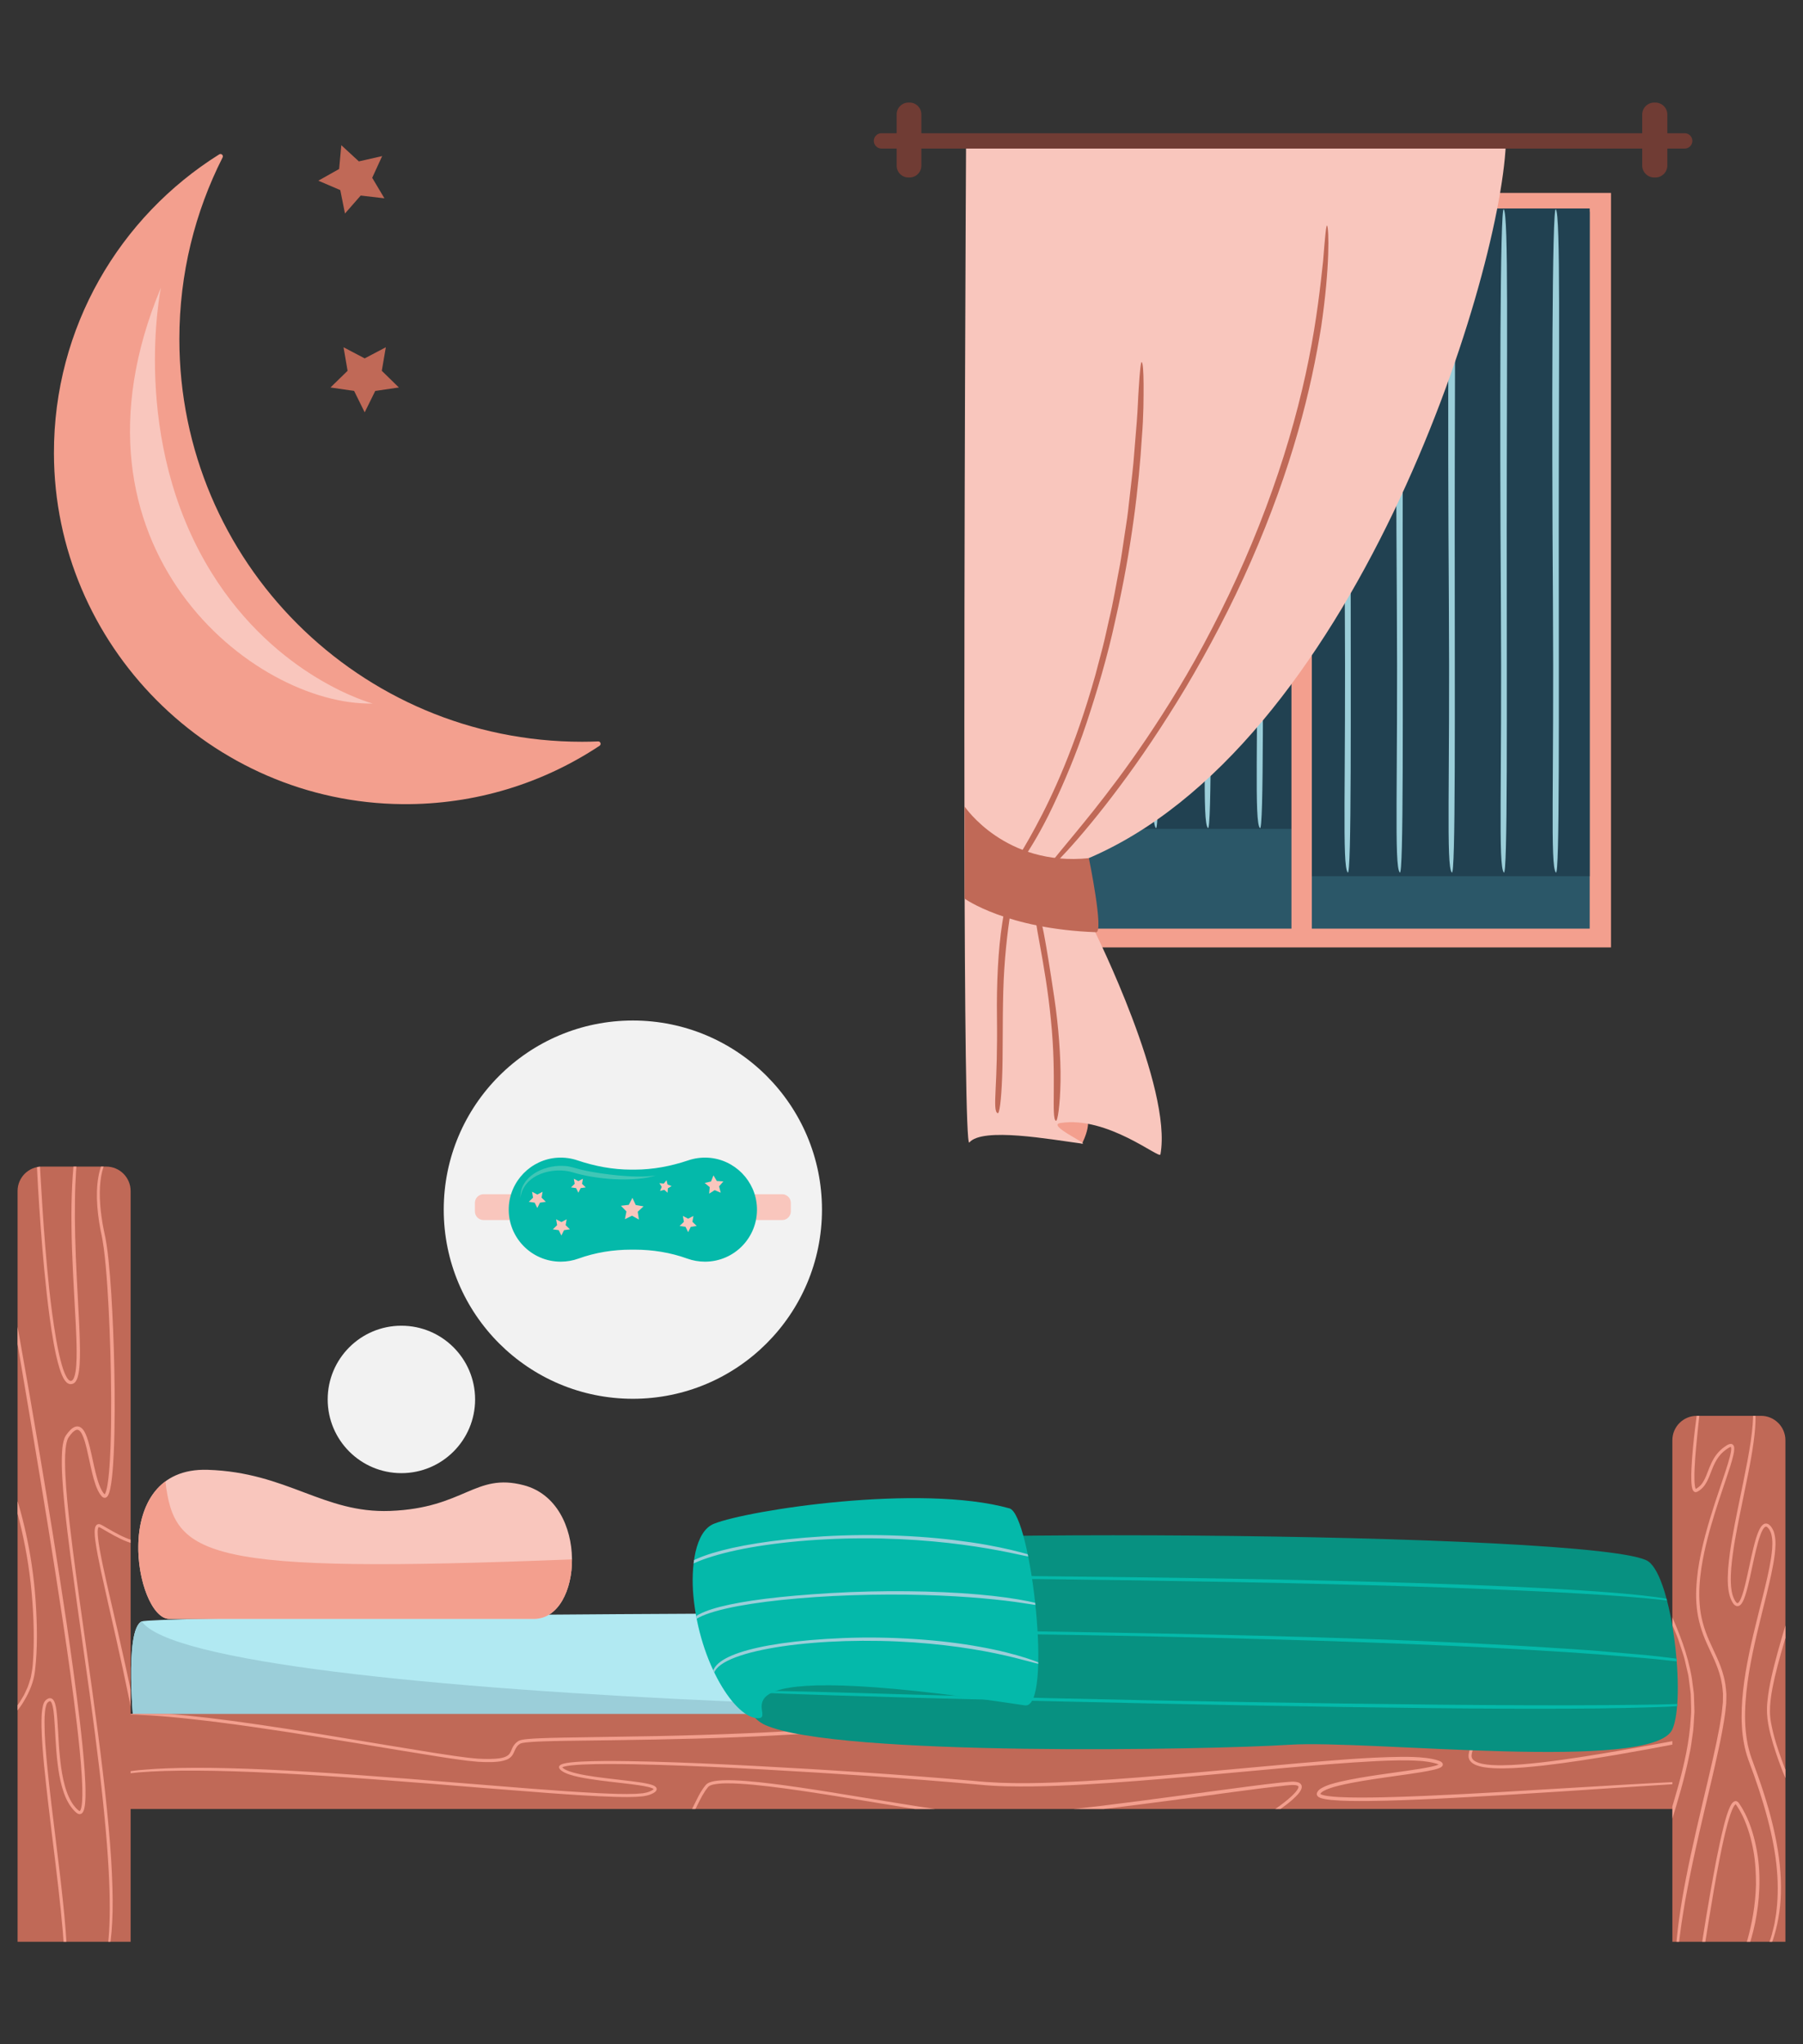
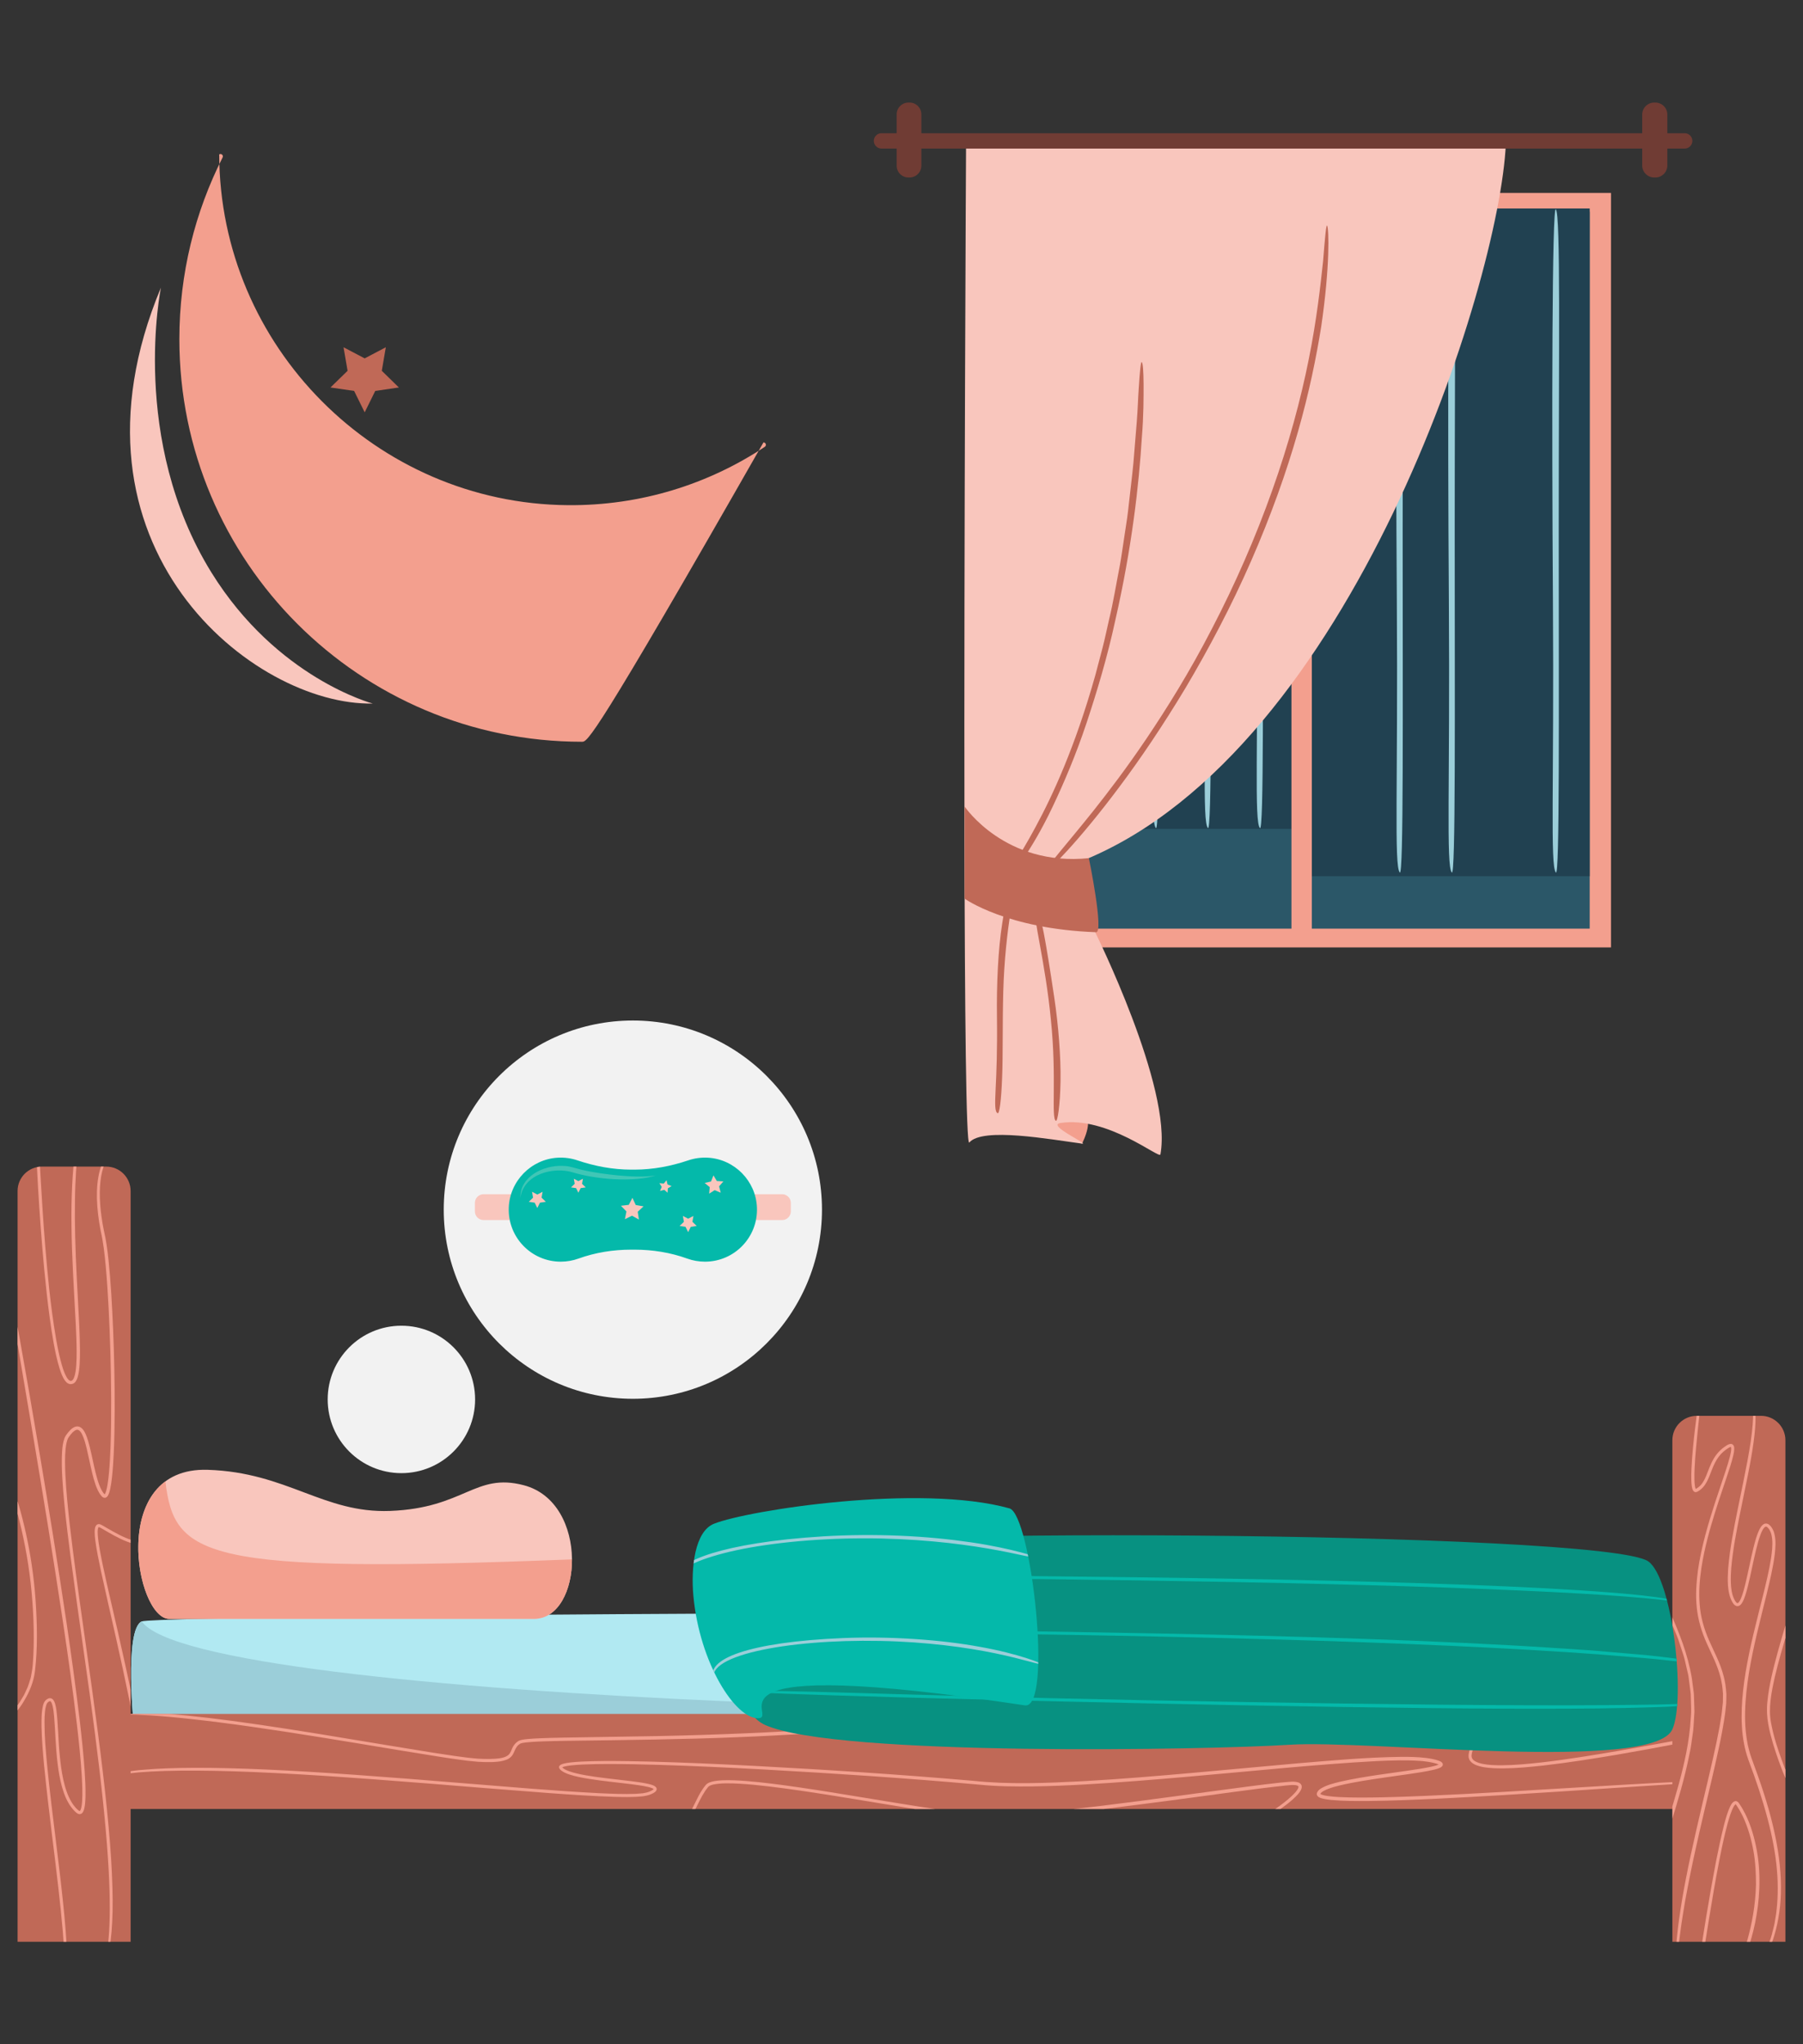
<svg xmlns="http://www.w3.org/2000/svg" xmlns:xlink="http://www.w3.org/1999/xlink" version="1.1" id="Calque_1" x="0px" y="0px" width="441px" height="500px" viewBox="0 0 441 500" enable-background="new 0 0 441 500" xml:space="preserve">
  <rect x="0" y="0" width="441" height="500" fill="#333333" stroke="none" />
  <circle fill="#F2F2F2" cx="154.792" cy="295.854" r="46.258" />
  <circle fill="#F2F2F2" cx="98.178" cy="342.27" r="18.029" />
  <g>
    <g>
      <g>
        <g>
          <g>
            <g>
              <path fill="#B1E9F2" d="M409.256,422.961c1.886-8.8,1.886-23.255-7.541-27.025c-7.1-2.839-362.639-1.257-367.038,0.629        c-4.399,1.885-1.886,26.396-1.886,26.396H409.256z" />
            </g>
            <g>
              <path fill="#9BCED9" d="M388.936,415.419l21.295-0.814c-0.066,2.989-0.447,5.895-0.975,8.356H32.791        c0,0-2.514-24.512,1.886-26.396C48.294,416.257,290.891,422.961,388.936,415.419z" />
            </g>
            <g>
              <g>
                <g>
                  <defs>
                    <rect id="SVGID_1_" x="28.392" y="419.189" width="387.149" height="23.255" />
                  </defs>
                  <use xlink:href="#SVGID_1_" overflow="visible" fill="#C06957" />
                  <clipPath id="SVGID_2_">
                    <use xlink:href="#SVGID_1_" overflow="visible" />
                  </clipPath>
                  <g clip-path="url(#SVGID_2_)">
                    <g>
                      <g>
                        <path fill="#F39F8E" d="M184.278,431.884c-8.538-0.439-16.785-0.806-24.744-1.023c-3.979-0.105-7.885-0.178-11.72-0.157             c-1.918,0.014-3.816,0.047-5.701,0.146c-0.941,0.052-1.879,0.119-2.815,0.236c-0.468,0.062-0.936,0.135-1.408,0.253             c-0.248,0.072-0.449,0.119-0.754,0.286c-0.162,0.111-0.319,0.241-0.373,0.424c-0.068,0.184-0.001,0.376,0.096,0.537             l0.165,0.207l0.133,0.131c0.088,0.089,0.186,0.151,0.277,0.228c0.192,0.134,0.39,0.249,0.589,0.353             c0.4,0.204,0.81,0.358,1.219,0.495c0.82,0.275,1.649,0.474,2.475,0.648c1.653,0.345,3.301,0.586,4.934,0.804             c3.267,0.435,6.485,0.728,9.606,1.179c0.778,0.118,1.552,0.246,2.296,0.425c0.367,0.091,0.741,0.194,1.047,0.343             c0.082,0.037,0.137,0.072,0.188,0.106c0.021,0.017,0.038,0.032,0.048,0.055c0.006,0.063,0.015,0.068-0.088,0.153             c-0.505,0.354-1.306,0.681-1.991,0.782c-0.344,0.096-0.724,0.122-1.101,0.15c-0.376,0.028-0.748,0.075-1.126,0.087             c-3.025,0.117-6.02-0.022-8.947-0.153c-11.716-0.618-22.501-1.589-32.406-2.374c-19.81-1.635-36.107-2.847-49.189-3.421             c-13.078-0.58-22.945-0.554-29.819,0.06c-1.721,0.112-3.245,0.363-4.593,0.527c-1.339,0.252-2.503,0.443-3.471,0.713             c-0.481,0.144-0.921,0.273-1.318,0.393c-0.398,0.109-0.748,0.232-1.04,0.389c-0.596,0.278-1.024,0.494-1.295,0.648             c-0.303,0.194,0.419-0.118,2.13-0.686c1.746-0.494,4.563-1.004,8.358-1.339c7.598-0.634,19.047-0.567,33.502,0.166             c14.458,0.717,31.927,2.101,51.672,3.713c4.939,0.385,10.02,0.781,15.232,1.187c5.215,0.373,10.563,0.747,16.051,0.919             c1.374,0.021,2.753,0.074,4.149,0.022c0.697-0.01,1.397-0.03,2.107-0.107c0.69-0.031,1.453-0.185,2.155-0.397             c0.338-0.124,0.675-0.264,1.016-0.45c0.171-0.091,0.335-0.2,0.537-0.391c0.224-0.237,0.35-0.597,0.172-0.887             c-0.061-0.142-0.211-0.271-0.312-0.354c-0.107-0.076-0.21-0.135-0.299-0.175c-0.186-0.092-0.364-0.153-0.544-0.214             c-0.356-0.115-0.71-0.199-1.063-0.276c-1.412-0.295-2.824-0.469-4.243-0.648c-2.837-0.347-5.698-0.635-8.563-1.043             c-1.43-0.206-2.863-0.438-4.27-0.763c-0.702-0.165-1.401-0.349-2.066-0.593c-0.333-0.118-0.654-0.261-0.951-0.422             c-0.149-0.08-0.289-0.168-0.414-0.265c-0.063-0.048-0.126-0.096-0.174-0.148l-0.076-0.073l-0.011-0.013             c-0.017-0.018-0.004-0.039,0.02-0.047c0.165-0.085,0.396-0.151,0.625-0.206c0.46-0.11,0.953-0.178,1.445-0.237             c0.987-0.113,1.993-0.178,3.002-0.226c2.02-0.093,4.059-0.119,6.107-0.123c4.098-0.003,8.239,0.087,12.417,0.211             c8.356,0.256,16.857,0.657,25.473,1.122c17.227,0.961,34.922,2.107,52.799,3.713c4.417,0.449,8.821,0.48,13.162,0.434             c4.346-0.06,8.643-0.242,12.891-0.483c8.496-0.48,16.801-1.164,24.912-1.872c16.222-1.394,31.674-3.06,46.307-3.837             c3.654-0.164,7.273-0.289,10.781-0.034c0.442,0.021,0.873,0.079,1.3,0.141c0.429,0.053,0.856,0.117,1.284,0.208             c0.423,0.092,0.849,0.181,1.245,0.304c0.194,0.058,0.407,0.134,0.522,0.189c0.067,0.03,0.029,0.013,0.043,0.025             c-0.025,0.016,0.053-0.021-0.109,0.055c-0.152,0.065-0.363,0.139-0.557,0.198c-0.398,0.119-0.816,0.216-1.232,0.309             c-0.838,0.179-1.686,0.33-2.531,0.47c-6.79,1.095-13.444,1.752-19.763,3.202c-1.574,0.404-3.143,0.765-4.622,1.649             c-0.358,0.264-0.743,0.484-0.971,1.142c-0.029,0.188-0.031,0.389,0.074,0.557c0.09,0.171,0.257,0.313,0.359,0.375             c0.229,0.148,0.436,0.22,0.642,0.289c0.817,0.25,1.6,0.339,2.383,0.426c3.122,0.289,6.157,0.27,9.133,0.255             c5.945-0.065,11.626-0.311,17.038-0.563c21.642-1.094,38.989-2.387,51.253-3.148c12.263-0.818,19.431-1.103,20.667-1.224             c0.484-0.057-1.659-0.144-6.053-0.017c-4.393,0.119-11.029,0.439-19.541,0.927c-8.508,0.504-18.893,1.119-30.784,1.822             c-5.946,0.337-12.269,0.682-18.924,0.964c-3.327,0.14-6.737,0.264-10.224,0.339c-3.484,0.065-7.054,0.119-10.664-0.066             c-0.902-0.053-1.807-0.12-2.694-0.248c-0.44-0.065-0.886-0.143-1.285-0.269c-0.195-0.06-0.396-0.142-0.499-0.222             c-0.039-0.049-0.041,0.007-0.009-0.08c0.132-0.255,0.499-0.518,0.87-0.718c0.381-0.206,0.795-0.383,1.225-0.535             c0.854-0.313,1.754-0.553,2.659-0.775c3.643-0.864,7.447-1.412,11.302-1.974c1.931-0.275,3.877-0.553,5.836-0.832             c1.963-0.298,3.936-0.573,5.928-1.044c0.25-0.061,0.5-0.128,0.752-0.206c0.268-0.089,0.471-0.144,0.826-0.332             c0.084-0.05,0.188-0.137,0.279-0.204c0.092-0.072,0.138-0.17,0.199-0.257c0.094-0.192,0.07-0.433-0.047-0.607             c-0.091-0.18-0.354-0.328-0.508-0.426c-0.152-0.072-0.311-0.14-0.43-0.177c-1.031-0.331-2.012-0.525-3.055-0.65             c-2.061-0.251-4.121-0.294-6.188-0.273c-8.264,0.109-16.658,0.863-25.197,1.584c-8.529,0.773-17.205,1.561-25.979,2.357             c-8.772,0.774-17.646,1.519-26.584,2.016c-8.933,0.457-17.948,0.852-26.897-0.103             C219.984,433.979,201.963,432.823,184.278,431.884z" />
                      </g>
                    </g>
                    <g>
                      <g>
                        <path fill="#F39F8E" d="M229.514,442.574c-13.165-1.987-24.396-4.028-33.953-5.407             c-4.778-0.695-9.135-1.263-13.104-1.573c-1.985-0.149-3.874-0.243-5.676-0.173c-0.9,0.039-1.781,0.115-2.644,0.329             c-0.43,0.124-0.865,0.261-1.268,0.574c-0.221,0.183-0.331,0.349-0.456,0.511l-0.376,0.49             c-0.936,1.33-1.563,2.686-2.174,3.919c-0.604,1.236-1.149,2.382-1.742,3.383c-1.141,2.033-2.484,3.461-3.812,4.291             c-1.313,0.88-2.554,1.114-3.423,1.355c-0.895,0.151-1.476,0.236-1.739,0.354c-0.179,0.073,0.404,0.096,1.687,0.051             c1.237-0.171,3.328-0.57,5.284-2.352c0.988-0.858,1.848-2.045,2.655-3.392c0.807-1.352,1.52-2.899,2.336-4.508             c0.403-0.81,0.855-1.617,1.376-2.406c0.12-0.207,0.281-0.378,0.421-0.57c0.141-0.167,0.301-0.43,0.428-0.513             c0.283-0.245,0.758-0.396,1.228-0.497c1.938-0.381,4.139-0.296,6.393-0.181c4.533,0.276,9.479,0.924,14.743,1.682             c5.266,0.767,10.854,1.676,16.69,2.64c5.837,0.96,11.921,1.992,18.197,2.916c3.141,0.453,6.326,0.899,9.58,1.15             c3.271,0.193,6.566,0.05,9.854-0.187c13.165-0.993,25.27-2.679,36.12-4.082c10.84-1.421,20.416-2.849,28.411-3.685             c0.983-0.087,2.015-0.232,2.74,0.016c0.338,0.161,0.36,0.195,0.257,0.574c-0.129,0.34-0.387,0.699-0.663,1.024             c-1.147,1.306-2.519,2.349-3.78,3.297c-2.563,1.878-4.924,3.313-6.897,4.445c-1.979,1.13-3.597,1.934-4.774,2.452             c-1.179,0.526-1.923,0.731-2.141,0.833c-0.18,0.078,0.66,0.091,2.215-0.478c1.553-0.554,3.817-1.6,6.587-3.181             c1.384-0.792,2.896-1.717,4.489-2.807c1.58-1.112,3.303-2.308,4.857-4.002c0.367-0.446,0.771-0.892,0.939-1.614             c0.041-0.178,0.027-0.404-0.043-0.617c-0.086-0.213-0.241-0.395-0.408-0.503c-0.336-0.225-0.67-0.282-0.99-0.329             c-0.639-0.084-1.266-0.042-1.864,0.017c-0.606,0.053-1.222,0.107-1.844,0.162c-2.476,0.268-5.065,0.586-7.757,0.935             c-10.766,1.398-23.183,3.173-36.213,4.768C256.242,443.102,242.543,445.346,229.514,442.574z" />
                      </g>
                    </g>
                    <g>
                      <g>
                        <path fill="#F39F8E" d="M367.25,431.752c-1.638-0.001-3.229-0.063-4.693-0.364c-0.721-0.165-1.426-0.384-1.965-0.76             c-0.557-0.385-0.742-0.932-0.623-1.581c0.205-1.333,0.889-2.512,1.654-3.524c0.775-1.018,1.66-1.89,2.539-2.683             c3.569-3.157,7.03-5.029,9.388-7.253c0.29-0.292,0.564-0.592,0.774-0.98c0.105-0.188,0.185-0.422,0.205-0.68             c0.012-0.271-0.09-0.544-0.239-0.745c-0.317-0.376-0.681-0.52-1.003-0.65c-0.328-0.114-0.643-0.199-0.943-0.254             c-1.201-0.228-2.198-0.257-3.014-0.275c-1.631-0.02-2.532,0.11-2.795,0.291c-0.181,0.143,1.166,0.168,3.653,0.391             c0.618,0.063,1.311,0.143,2.038,0.305c0.36,0.083,0.738,0.184,1.066,0.349c0.15,0.086,0.314,0.18,0.391,0.29             c0.08,0.108,0.104,0.199,0.079,0.339c-0.056,0.289-0.336,0.656-0.649,0.975c-0.318,0.327-0.688,0.644-1.079,0.959             c-0.785,0.632-1.662,1.258-2.583,1.918c-1.84,1.323-3.888,2.753-5.881,4.552c-0.992,0.901-1.973,1.9-2.811,3.084             c-0.416,0.594-0.797,1.232-1.082,1.936c-0.139,0.352-0.267,0.715-0.348,1.095c-0.093,0.376-0.152,0.752-0.119,1.224             c0.01,0.224,0.12,0.445,0.188,0.664c0.121,0.188,0.25,0.387,0.399,0.548c0.165,0.137,0.327,0.291,0.503,0.407             l0.545,0.298c0.748,0.311,1.518,0.507,2.291,0.618c1.553,0.24,3.125,0.275,4.713,0.261             c3.176-0.035,6.406-0.345,9.668-0.702c6.522-0.747,12.521-1.729,17.886-2.628c5.364-0.915,10.088-1.793,14.028-2.558             c7.881-1.535,12.625-2.618,13.014-3.007c0.301-0.321-6.986,1.065-17.592,3.01c-5.305,0.962-11.439,2.062-17.881,3.064             c-3.221,0.498-6.52,0.97-9.83,1.353C373.833,431.412,370.508,431.723,367.25,431.752z" />
                      </g>
                    </g>
                    <g>
                      <g>
                        <path fill="#F39F8E" d="M116.969,430.138c-3.763-0.297-7.403-0.926-10.898-1.445c-3.494-0.569-6.856-1.117-10.089-1.644             c-6.464-1.067-12.411-2.049-17.86-2.949c-10.907-1.767-19.852-3.08-27.014-3.926c-7.161-0.831-12.53-1.299-16.27-1.323             c-0.934-0.015-1.763-0.049-2.493-0.026c-0.73,0.044-1.359,0.082-1.892,0.113c-1.062,0.08-1.728,0.168-2.024,0.268             c-0.201,0.067,0.471,0.108,1.911,0.122c0.721,0.021,1.632-0.019,2.727,0.034c1.094,0.055,2.369,0.12,3.813,0.193             c5.775,0.37,14.234,1.284,24.574,2.759c10.342,1.458,22.559,3.49,35.922,5.71c3.344,0.542,6.76,1.095,10.235,1.657             c1.741,0.265,3.496,0.541,5.275,0.768c0.888,0.123,1.78,0.242,2.688,0.316l1.359,0.131l1.369,0.058             c0.456,0.027,0.916,0.021,1.377,0.019c0.46,0.006,0.923-0.007,1.39-0.047c0.927-0.049,1.877-0.178,2.81-0.538             c0.471-0.161,0.916-0.488,1.278-0.878c0.337-0.419,0.54-0.891,0.716-1.313c0.17-0.424,0.366-0.782,0.616-1.103             c0.153-0.134,0.263-0.308,0.446-0.414c0.169-0.115,0.339-0.268,0.505-0.291c0.141-0.069,0.382-0.099,0.595-0.137             c0.213-0.044,0.437-0.073,0.667-0.093c0.452-0.053,0.909-0.094,1.372-0.12c0.921-0.068,1.854-0.099,2.785-0.137             c1.866-0.066,3.745-0.099,5.628-0.133c15.077-0.189,29.068-0.354,41.585-0.879c12.519-0.486,23.564-1.248,32.774-2.091             c18.424-1.715,29.471-3.785,30.462-4.217c0.384-0.205-3.635,0.403-10.847,1.31c-7.212,0.896-17.629,2.026-30.011,2.905             c-12.382,0.89-26.726,1.506-41.749,1.812c-7.516,0.122-15.198,0.245-22.891,0.369c-1.925,0.035-3.851,0.084-5.777,0.163             c-0.963,0.041-1.927,0.094-2.896,0.181c-0.485,0.05-0.968,0.093-1.469,0.197c-0.232,0.021-0.538,0.146-0.808,0.252             c-0.212,0.158-0.439,0.295-0.635,0.477c-0.4,0.361-0.699,0.824-0.916,1.286c-0.206,0.462-0.36,0.896-0.586,1.245             c-0.424,0.71-1.289,1.018-2.175,1.204C120.741,430.29,118.836,430.226,116.969,430.138z" />
                      </g>
                    </g>
                  </g>
                </g>
              </g>
              <g>
                <g>
                  <defs>
                    <path id="SVGID_3_" d="M409.047,474.916H436.7V352.255c0-3.3-2.675-5.975-5.976-5.975h-15.703           c-3.3,0-5.975,2.675-5.975,5.975V474.916z" />
                  </defs>
                  <use xlink:href="#SVGID_3_" overflow="visible" fill="#C06957" />
                  <clipPath id="SVGID_4_">
                    <use xlink:href="#SVGID_3_" overflow="visible" />
                  </clipPath>
                  <g clip-path="url(#SVGID_4_)">
                    <g>
                      <g>
                        <path fill="#F39F8E" d="M434.01,375.175l-0.178-0.627l-0.291-0.599c-0.203-0.393-0.451-0.74-0.844-1.05             c-0.188-0.151-0.464-0.274-0.764-0.276c-0.311-0.004-0.57,0.148-0.758,0.3c-0.378,0.32-0.592,0.694-0.789,1.061             c-0.734,1.482-1.1,2.998-1.485,4.478c-0.729,2.964-1.267,5.84-1.914,8.564c-0.328,1.357-0.661,2.697-1.16,3.904             c-0.125,0.299-0.271,0.584-0.438,0.822c-0.082,0.122-0.176,0.213-0.262,0.283c-0.09,0.053-0.142,0.061-0.203,0.05             c-0.143-0.037-0.356-0.267-0.506-0.517c-0.159-0.249-0.293-0.537-0.414-0.821c-0.468-1.135-0.595-2.395-0.646-3.605             c-0.059-1.218,0.008-2.42,0.091-3.591c0.407-4.692,1.272-8.92,2.021-12.734c0.779-3.816,1.477-7.229,2.094-10.259             c1.206-6.065,1.857-10.672,1.827-13.912c-0.01-1.618-0.204-2.885-0.455-3.779c-0.28-0.897-0.638-1.386-0.824-1.573             c-0.065-0.063-0.048,0.043,0.042,0.3c0.047,0.126,0.11,0.293,0.188,0.498c0.052,0.214,0.115,0.469,0.188,0.765             c0.259,1.186,0.367,3.078,0.16,5.542c-0.348,4.938-1.877,12.085-3.69,20.868c-0.867,4.399-1.882,9.211-2.314,14.472             c-0.082,1.318-0.134,2.664-0.041,4.041c0.109,1.36,0.355,2.815,1.104,4.107c0.205,0.312,0.398,0.689,0.956,0.9             c0.289,0.098,0.639,0.004,0.845-0.147c0.194-0.148,0.347-0.315,0.456-0.481c0.447-0.667,0.672-1.351,0.905-2.041             c0.444-1.379,0.768-2.787,1.091-4.208c0.641-2.84,1.188-5.761,1.984-8.645c0.201-0.72,0.426-1.434,0.695-2.12             c0.267-0.655,0.613-1.415,1.059-1.701c0.106-0.067,0.18-0.082,0.268-0.06c0.089,0.011,0.203,0.079,0.314,0.178             c0.215,0.204,0.462,0.499,0.59,0.816c0.352,0.595,0.45,1.349,0.548,2.077c0.132,1.494-0.044,3.047-0.269,4.586             c-0.234,1.544-0.54,3.091-0.893,4.638c-0.691,3.098-1.508,6.207-2.289,9.349c-1.576,6.276-2.99,12.384-3.65,18.346             c-0.648,5.931-0.588,11.824,1.269,17.01c3.798,10.03,6.36,19.207,7.002,27.07c0.335,3.922,0.202,7.477-0.196,10.563             c-0.127,0.768-0.249,1.51-0.365,2.225c-0.111,0.717-0.33,1.381-0.479,2.034c-0.281,1.313-0.72,2.462-1.082,3.515             c-1.564,4.178-3.094,6.346-3.139,6.848c-0.041,0.187,0.407-0.455,1.277-1.817c0.209-0.345,0.483-0.714,0.709-1.166             c0.227-0.452,0.474-0.949,0.741-1.489c0.585-1.062,1.04-2.386,1.593-3.857c0.975-2.984,1.779-6.779,1.902-11.176             c0.145-4.394-0.365-9.347-1.486-14.582c-1.104-5.242-2.836-10.758-4.926-16.421c-0.517-1.431-1.072-2.821-1.423-4.291             c-0.399-1.459-0.601-2.985-0.767-4.521c-0.291-3.085-0.162-6.262,0.16-9.447c0.66-6.382,2.184-12.801,3.775-19.198             c0.796-3.202,1.619-6.403,2.315-9.629c0.339-1.616,0.649-3.238,0.853-4.878             C434.266,378.524,434.42,376.849,434.01,375.175z" />
                      </g>
                    </g>
                    <g>
                      <g>
                        <path fill="#F39F8E" d="M421.693,446.294c-1.559,6.235-2.464,11.642-3.295,16.205c-0.801,4.567-1.412,8.311-1.878,11.298             c-0.925,5.976-1.263,8.933-0.962,9.486c0.211,0.376,1.021-5.081,2.42-13.732c0.707-4.324,1.549-9.449,2.644-15.016             c0.556-2.78,1.157-5.68,1.953-8.598c0.417-1.434,0.831-2.966,1.552-4.213c0.092-0.147,0.195-0.277,0.291-0.366             c0.096-0.076,0.096-0.067,0.121-0.058c0.003-0.014,0.123,0.125,0.223,0.292l0.312,0.482             c0.44,0.627,0.759,1.342,1.138,2.019c1.337,2.816,2.15,5.75,2.662,8.585c0.515,2.843,0.615,5.606,0.625,8.205             c-0.125,5.212-1.041,9.758-2.063,13.463c-2.184,7.393-4.535,11.5-4.361,12.072c0.031,0.213,0.854-1.282,2.224-4.026             c1.215-2.804,2.921-6.915,3.981-12.069c1.047-5.127,1.557-11.294,0.449-17.591c-0.561-3.133-1.447-6.306-2.93-9.239             c-0.382-0.729-0.771-1.453-1.244-2.133l-0.17-0.261c-0.05-0.081-0.109-0.172-0.218-0.285             c-0.071-0.102-0.265-0.21-0.425-0.276c-0.186-0.058-0.379-0.03-0.555,0.039c-0.567,0.333-0.712,0.732-0.935,1.104             C422.511,443.199,422.112,444.753,421.693,446.294z" />
                      </g>
                    </g>
                    <g>
                      <g>
                        <path fill="#F39F8E" d="M416.155,383.45c0.747-4.8,1.993-9.232,3.27-13.357c1.278-4.128,2.661-7.937,3.808-11.564             c0.282-0.909,0.549-1.808,0.75-2.72c0.098-0.458,0.184-0.916,0.2-1.408c0.002-0.247,0-0.507-0.133-0.812             c-0.089-0.163-0.224-0.323-0.411-0.391c-0.191-0.07-0.379-0.062-0.518-0.032c-0.565,0.131-0.904,0.421-1.277,0.673             c-0.377,0.245-0.713,0.538-1.036,0.839c-0.644,0.604-1.187,1.292-1.612,2.02c-0.879,1.448-1.348,2.985-1.922,4.347             c-0.288,0.681-0.618,1.311-1.016,1.858c-0.395,0.524-0.955,0.971-1.437,1.228c-0.046,0.009-0.058,0.03-0.106-0.086             c-0.074-0.18-0.121-0.419-0.158-0.649c-0.07-0.469-0.098-0.955-0.112-1.433c-0.024-0.958,0.001-1.892,0.038-2.792             c0.082-1.801,0.217-3.472,0.352-5.013c0.276-3.082,0.564-5.647,0.788-7.733c0.457-4.171,0.671-6.421,0.528-7.025             c-0.076-0.337-0.512,2.002-1.115,6.447c-0.297,2.224-0.64,4.973-0.945,8.186c-0.151,1.606-0.293,3.329-0.377,5.165             c-0.039,0.919-0.065,1.865-0.036,2.847c0.017,0.491,0.044,0.991,0.125,1.509c0.046,0.263,0.093,0.523,0.217,0.816             c0.062,0.154,0.228,0.394,0.416,0.496c0.204,0.126,0.446,0.076,0.659-0.003c1.109-0.556,1.848-1.461,2.389-2.48             c0.536-1.013,0.895-2.088,1.318-3.134c0.42-1.046,0.906-2.074,1.592-2.981c0.668-0.902,1.588-1.684,2.559-2.249             c0.118-0.063,0.233-0.102,0.323-0.121c0.094-0.008,0.078-0.008,0.093,0.002c0.016-0.016,0.098,0.297,0.068,0.562             c-0.029,0.563-0.168,1.174-0.316,1.775c-0.307,1.208-0.699,2.431-1.103,3.667c-0.825,2.476-1.675,5.019-2.542,7.617             c-1.687,5.22-3.339,10.745-4.188,16.616c-0.364,2.938-0.605,5.96-0.277,9.004c0.301,3.043,1.209,6.048,2.481,8.854             c0.627,1.368,1.248,2.723,1.863,4.065c0.564,1.348,1.099,2.692,1.433,4.075c0.207,0.681,0.283,1.388,0.432,2.075             c0.082,0.697,0.159,1.396,0.207,2.087c-0.01,0.693-0.02,1.383-0.029,2.069c-0.072,0.689-0.146,1.375-0.217,2.059             c-0.135,1.364-0.418,2.707-0.616,4.037c-0.263,1.324-0.521,2.633-0.778,3.925c-0.555,2.575-1.116,5.082-1.688,7.515             c-2.289,9.726-4.346,18.324-5.742,25.582c-1.42,7.252-2.174,13.159-2.451,17.35c-0.066,1.047-0.144,1.984-0.168,2.812             c0.002,0.828,0.003,1.543,0.004,2.14c0.016,1.191,0.058,1.908,0.129,2.119c0.056,0.165,0.133-0.564,0.228-2.056             c0.056-0.745,0.078-1.682,0.174-2.79c0.11-1.108,0.237-2.391,0.38-3.832c0.156-1.439,0.402-3.03,0.625-4.768             c0.247-1.734,0.586-3.603,0.905-5.602c0.737-3.982,1.608-8.464,2.704-13.297c1.067-4.838,2.311-10.033,3.593-15.493             c0.637-2.731,1.29-5.526,1.899-8.385c0.616-2.857,1.186-5.78,1.594-8.775c0.08-0.754,0.161-1.511,0.241-2.269             c0.04-0.766,0.028-1.544,0.044-2.318c-0.046-0.77-0.133-1.541-0.234-2.308c-0.158-0.76-0.257-1.535-0.492-2.277             c-0.783-3.027-2.303-5.763-3.516-8.546c-1.219-2.784-2.07-5.717-2.281-8.735             C415.476,389.44,415.718,386.41,416.155,383.45z" />
                      </g>
                    </g>
                    <g>
                      <g>
                        <path fill="#F39F8E" d="M413.809,410.425c-1.055-6.164-3.154-11.106-4.914-15.233c-0.998-2.014-1.904-3.844-2.726-5.499             c-0.903-1.609-1.712-3.049-2.429-4.325c-0.701-1.288-1.389-2.366-1.98-3.294c-0.591-0.929-1.095-1.703-1.52-2.33             c-0.851-1.25-1.387-1.907-1.674-2.013c-0.195-0.071,0.395,1.035,1.589,3.059c0.604,1.007,1.349,2.249,2.216,3.692             c0.822,1.469,1.76,3.143,2.792,4.986c1.017,1.852,1.986,3.945,3.104,6.139c0.476,1.135,0.967,2.305,1.471,3.506             c0.24,0.604,0.531,1.2,0.74,1.833s0.42,1.274,0.633,1.923c0.424,1.295,0.903,2.606,1.17,4             c0.158,0.689,0.318,1.385,0.48,2.086c0.074,0.352,0.178,0.699,0.229,1.058l0.138,1.081             c0.094,0.723,0.188,1.45,0.281,2.182c0.041,0.367,0.109,0.732,0.127,1.103l0.031,1.116             c0.021,1.49,0.154,2.997-0.008,4.511c-0.326,6.066-1.656,11.596-2.979,16.477c-1.36,4.88-2.692,9.162-3.778,12.748             c-2.197,7.167-3.38,11.562-3.215,12.055c0.138,0.387,2.248-6.206,5.253-15.826c1.479-4.814,3.194-10.403,4.384-16.419             c0.354-1.49,0.521-3.037,0.75-4.58c0.275-1.538,0.291-3.117,0.404-4.685l0.071-1.177l-0.034-1.18l-0.078-2.354             c0.007-0.786-0.117-1.56-0.221-2.332C414.014,411.959,413.91,411.189,413.809,410.425z" />
                      </g>
                    </g>
                    <g>
                      <g>
                        <path fill="#F39F8E" d="M432.289,416.145c-0.212,2.021-0.094,3.961,0.236,5.674c0.303,1.725,0.754,3.261,1.15,4.672             c0.849,2.804,1.682,5.049,2.377,6.823c1.406,3.545,2.285,5.213,2.754,5.344c0.336,0.082-1.128-3.062-3.016-8.22             c-0.927-2.579-1.992-5.671-2.617-9.141c-0.666-3.447,0.08-7.313,0.939-11.157c0.896-3.858,1.957-7.392,2.885-10.558             c0.94-3.166,1.771-5.962,2.465-8.299c1.363-4.683,2.08-7.554,1.859-7.905c-0.176-0.276-1.534,4.019-3.451,10.284             c-0.951,3.136-2.047,6.764-3.102,10.594C433.736,408.087,432.684,412.127,432.289,416.145z" />
                      </g>
                    </g>
                  </g>
                </g>
              </g>
              <g>
                <g>
                  <defs>
                    <path id="SVGID_5_" d="M4.3,474.916h27.652V291.297c0-3.301-2.675-5.976-5.975-5.976H10.274           c-3.3,0-5.975,2.675-5.975,5.976V474.916z" />
                  </defs>
                  <use xlink:href="#SVGID_5_" overflow="visible" fill="#C06957" />
                  <clipPath id="SVGID_6_">
                    <use xlink:href="#SVGID_5_" overflow="visible" />
                  </clipPath>
                  <g clip-path="url(#SVGID_6_)">
                    <g>
                      <g>
                        <path fill="#F39F8E" d="M17.236,380.579c2.258,16.869,4.446,31.268,5.998,43.488c1.58,12.216,2.624,22.236,3.153,30.242             c0.544,8.006,0.553,13.991,0.297,18.112c-0.244,4.129-0.777,6.365-0.781,7.068c-0.021,0.235,0.295-0.455,0.655-2.038             c0.364-1.581,0.726-4.054,0.884-7.297c0.348-6.488-0.096-16.015-1.285-27.619c-1.164-11.61-3.043-25.309-5.166-40.268             c-1.055-7.481-2.176-15.278-3.196-23.302c-0.507-4.012-0.99-8.079-1.367-12.195c-0.187-2.056-0.35-4.126-0.444-6.203             c-0.082-2.072-0.148-4.169,0.06-6.222c0.111-1.008,0.275-2.068,0.74-2.823c0.295-0.411,0.602-0.805,0.936-1.158             c0.343-0.318,0.726-0.629,1.077-0.676c0.334-0.052,0.649,0.172,0.922,0.537c0.276,0.354,0.469,0.818,0.657,1.266             c0.353,0.922,0.609,1.897,0.847,2.872c0.467,1.953,0.84,3.924,1.312,5.862c0.235,0.97,0.491,1.933,0.823,2.878             c0.339,0.938,0.712,1.888,1.403,2.712l0.131,0.152c0.037,0.049,0.087,0.101,0.188,0.166             c0.151,0.13,0.382,0.229,0.603,0.198c0.109-0.021,0.224-0.034,0.311-0.115c0.09-0.064,0.204-0.126,0.239-0.196             l0.157-0.204l0.098-0.189c0.242-0.502,0.353-0.981,0.468-1.464c0.206-0.963,0.332-1.916,0.439-2.863             c0.208-1.895,0.324-3.767,0.414-5.615c0.175-3.694,0.228-7.293,0.243-10.788c0.02-6.992-0.137-13.572-0.383-19.692             c-0.254-6.119-0.59-11.778-1.115-16.922c-0.263-2.559-0.604-5.045-1.14-7.293c-0.455-2.254-0.764-4.404-0.908-6.422             c-0.292-4.025,0.047-7.588,1.213-10.189c0.592-1.285,1.366-2.314,2.241-2.992c0.864-0.693,1.77-1.066,2.546-1.279             c1.568-0.43,2.592-0.329,2.883-0.427c0.116-0.028-0.078-0.062-0.567-0.101c-0.487-0.04-1.281-0.046-2.324,0.161             c-1.03,0.214-2.35,0.71-3.511,1.837c-1.16,1.113-2.085,2.795-2.607,4.789c-1.049,4.01-0.835,9.113,0.248,14.697             c0.642,2.764,0.971,5.725,1.257,8.885c0.281,3.151,0.497,6.47,0.679,9.926c0.356,6.91,0.584,14.372,0.624,22.197             c0.017,3.911-0.015,7.915-0.162,11.979c-0.077,2.031-0.181,4.08-0.367,6.129c-0.095,1.022-0.209,2.048-0.382,3.056             c-0.086,0.502-0.188,1.004-0.331,1.471c-0.068,0.233-0.156,0.457-0.254,0.636c-0.121,0.188-0.095,0.137-0.1,0.143             c0.022,0.043-0.206-0.232-0.339-0.385c-0.128-0.206-0.277-0.391-0.386-0.617c-0.246-0.427-0.437-0.902-0.618-1.38             c-0.357-0.96-0.633-1.97-0.885-2.987c-0.503-2.04-0.895-4.129-1.407-6.217c-0.264-1.043-0.545-2.092-0.994-3.119             c-0.24-0.508-0.485-1.033-0.978-1.477c-0.126-0.106-0.282-0.198-0.425-0.29c-0.173-0.055-0.352-0.13-0.532-0.141             c-0.378-0.022-0.718,0.089-1,0.239c-0.574,0.304-0.934,0.747-1.313,1.168c-0.338,0.432-0.702,0.866-0.937,1.451             c-0.41,1.098-0.51,2.192-0.597,3.28c-0.138,2.176-0.062,4.334,0.057,6.482c0.123,2.148,0.305,4.288,0.512,6.418             C16.17,372.173,16.689,376.399,17.236,380.579z" />
                      </g>
                    </g>
                    <g>
                      <g>
                        <path fill="#F39F8E" d="M26.938,390.859c-0.633-2.755-1.236-5.411-1.777-7.976c-0.524-2.563-1.052-5.048-1.243-7.428             c-0.035-0.583-0.059-1.197,0.069-1.676c0.092-0.25,0.117-0.31,0.245-0.276c0.136,0.032,0.422,0.202,0.67,0.347             c1.01,0.581,1.998,1.16,2.986,1.697c1.977,1.058,3.981,2.006,6.113,2.257c1.058,0.118,2.149-0.001,3.11-0.404             c0.965-0.397,1.765-1.05,2.419-1.77c1.258-1.491,1.975-3.188,2.536-4.795c1.058-3.252,1.497-6.266,1.806-8.929             c0.305-2.667,0.436-5.005,0.514-7.018c0.073-2.012,0.087-3.703,0.066-5.086c-0.037-2.766-0.183-4.303-0.364-4.748             c-0.151-0.304-0.153,1.985-0.281,6.274c-0.064,2.146-0.172,4.792-0.43,7.854c-0.27,3.055-0.666,6.553-1.674,10.246             c-0.523,1.828-1.228,3.74-2.463,5.34c-0.614,0.79-1.377,1.492-2.308,1.896c-0.926,0.411-1.99,0.508-3.054,0.366             c-2.146-0.291-4.242-1.354-6.311-2.504c-0.519-0.295-1.041-0.593-1.565-0.892l-0.791-0.456l-0.401-0.23             c-0.179-0.086-0.359-0.181-0.644-0.187c-0.128-0.004-0.289,0.054-0.415,0.11c-0.104,0.082-0.239,0.191-0.293,0.289             c-0.127,0.203-0.181,0.392-0.221,0.57c-0.071,0.354-0.083,0.685-0.086,1.011c0.002,0.651,0.072,1.282,0.143,1.916             c0.327,2.52,0.858,5.033,1.398,7.59c0.567,2.549,1.145,5.141,1.729,7.767c1.193,5.246,2.422,10.628,3.601,16.09             c2.367,10.925,4.291,21.107,5.756,30.267c1.472,9.158,2.488,17.29,3.192,24.097c1.396,13.617,1.602,21.922,1.973,22.691             c0.22,0.615,0.223-12.102-1.983-30.42c-1.092-9.154-2.726-19.693-4.831-30.648             C32.05,413.134,29.467,401.77,26.938,390.859z" />
                      </g>
                    </g>
                    <g>
                      <g>
                        <path fill="#F39F8E" d="M13.72,327.506c-1.477-8.709-2.103-16.277-2.65-22.658c-0.516-6.389-0.828-11.623-1.074-15.795             c-0.481-8.348-0.693-12.451-1.103-13.137c-0.267-0.467-0.08,7.176,0.71,19.291c0.406,6.057,0.951,13.234,1.814,21.062             c0.44,3.913,0.951,7.989,1.695,12.152c0.38,2.079,0.807,4.183,1.453,6.274c0.349,1.039,0.682,2.095,1.403,3.067             c0.193,0.237,0.418,0.479,0.76,0.637c0.349,0.173,0.73,0.172,1.102,0.034c0.359-0.149,0.621-0.432,0.774-0.702             c0.173-0.273,0.277-0.554,0.375-0.834c0.341-1.119,0.431-2.22,0.508-3.306c0.065-1.086,0.081-2.157,0.078-3.215             c-0.007-2.117-0.089-4.183-0.178-6.199c-0.209-4.028-0.408-7.871-0.598-11.502c-0.372-7.255-0.543-13.666-0.453-19.017             c0.111-10.718,1.452-17.088,1.269-17.745c-0.047-0.259-0.724,2.024-1.278,6.228c-0.572,4.198-0.938,10.306-0.847,17.53             c0.058,7.227,0.599,15.563,1.056,24.268c0.104,2.176,0.198,4.377,0.209,6.584c0.002,1.103-0.011,2.209-0.088,3.305             c-0.084,1.084-0.191,2.208-0.562,3.15c-0.2,0.468-0.476,0.792-0.802,0.755c-0.33,0.008-0.67-0.366-0.94-0.805             c-0.536-0.891-0.887-1.95-1.202-2.995C14.534,331.825,14.104,329.655,13.72,327.506z" />
                      </g>
                    </g>
                    <g>
                      <g>
                        <path fill="#F39F8E" d="M17.583,440.893c-1.069-1.731-1.668-3.706-2.1-5.652c-0.429-1.956-0.675-3.918-0.86-5.849             c-0.388-3.867-0.382-7.608-0.838-11.233c-0.067-0.454-0.147-0.906-0.274-1.36c-0.151-0.44-0.257-0.938-0.783-1.324             c-0.283-0.19-0.681-0.166-0.928-0.052c-0.269,0.112-0.453,0.253-0.644,0.434c-0.392,0.415-0.535,0.88-0.647,1.317             c-0.409,1.77-0.359,3.478-0.355,5.147c0.071,3.337,0.352,6.507,0.636,9.537c1.228,12.104,2.607,21.949,3.475,29.823             c0.9,7.868,1.417,13.752,1.533,17.825c0.062,2.037,0.021,3.619-0.098,4.761c-0.118,1.144-0.329,1.832-0.472,2.147             c-0.039,0.113,0.062,0.031,0.271-0.276c0.192-0.316,0.404-0.882,0.559-1.675c0.315-1.586,0.411-4.055,0.295-7.251             c-0.223-6.399-1.287-15.723-2.703-27.133c-0.696-5.707-1.494-11.938-2.147-18.605c-0.31-3.33-0.615-6.78-0.618-10.303             c0.007-0.879,0.031-1.764,0.131-2.633c0.056-0.432,0.114-0.868,0.23-1.269c0.111-0.402,0.258-0.781,0.506-0.962             c0.148-0.128,0.312-0.213,0.421-0.234c0.107-0.016,0.142-0.012,0.246,0.091c0.199,0.213,0.344,0.656,0.447,1.066             c0.203,0.854,0.295,1.771,0.378,2.688c0.296,3.689,0.367,7.516,0.839,11.385c0.234,1.934,0.555,3.885,1.099,5.811             c0.55,1.91,1.313,3.851,2.692,5.442c0.168,0.2,0.359,0.384,0.55,0.565c0.197,0.163,0.362,0.375,0.736,0.525             c0.188,0.061,0.447,0.091,0.661-0.021c0.221-0.098,0.34-0.254,0.44-0.391c0.18-0.281,0.258-0.55,0.336-0.814             c0.254-1.051,0.286-2.068,0.317-3.093c0.036-2.042-0.067-4.081-0.203-6.124c-0.28-4.086-0.716-8.191-1.194-12.315             c-1.979-16.491-4.377-31.694-6.529-45.304c-2.179-13.606-4.212-25.607-5.949-35.626             c-3.488-20.037-5.782-32.15-6.278-33.24c-0.424-0.848,2.824,17.668,7.364,44.62c2.256,13.478,4.836,29.066,7.283,45.42             c1.216,8.178,2.407,16.547,3.396,24.945c0.485,4.201,0.934,8.409,1.194,12.604c0.119,2.094,0.219,4.197,0.09,6.252             c-0.036,0.512-0.09,1.022-0.195,1.501c-0.049,0.239-0.123,0.469-0.215,0.651c-0.107,0.193-0.179,0.244-0.219,0.223             c-0.087-0.009-0.271-0.142-0.458-0.318c-0.187-0.162-0.356-0.343-0.524-0.525             C18.143,441.725,17.849,441.316,17.583,440.893z" />
                      </g>
                    </g>
                    <g>
                      <g>
                        <path fill="#F39F8E" d="M8.258,400.741c-0.002,1.508-0.045,2.961-0.114,4.359c-0.081,1.396-0.146,2.752-0.402,3.996             c-0.098,0.63-0.192,1.248-0.409,1.824c-0.195,0.581-0.339,1.167-0.564,1.709c-0.246,0.534-0.486,1.058-0.722,1.57             c-0.217,0.521-0.555,0.967-0.816,1.438c-0.518,0.949-1.192,1.741-1.764,2.539c-0.638,0.749-1.241,1.468-1.867,2.101             c-1.253,1.266-2.447,2.327-3.567,3.191c-2.227,1.751-4.029,2.863-5.265,3.652c-1.239,0.786-1.929,1.228-2.064,1.503             c-0.098,0.182,1.075-0.234,3.089-1.381c1.997-1.159,4.903-3,7.885-5.965c0.771-0.714,1.468-1.567,2.223-2.425             c0.677-0.924,1.438-1.844,2.03-2.928c1.258-2.101,2.327-4.575,2.64-7.321c0.635-5.397,0.544-11.259,0.132-17.251             c-0.847-11.999-3.481-22.021-5.953-28.943c-2.497-6.937-4.735-10.836-5.133-11.095             c-0.459-0.147,2.782,5.849,5.625,15.263c1.463,4.687,2.756,10.229,3.662,16.103             C7.794,388.557,8.271,394.767,8.258,400.741z" />
                      </g>
                    </g>
                  </g>
                </g>
              </g>
            </g>
            <g>
              <g>
                <defs>
                  <path id="SVGID_7_" d="M409.047,422.961c3.352-7.542,0-36.872-5.866-41.063c-10.53-7.521-213.477-8.589-218.505-2.304          s-8.799,37.291,2.514,42.319c17.496,7.775,108.729,6.074,128.213,4.818C334.885,425.475,404.354,433.52,409.047,422.961z" />
                </defs>
                <use xlink:href="#SVGID_7_" overflow="visible" fill="#079181" />
                <clipPath id="SVGID_8_">
                  <use xlink:href="#SVGID_7_" overflow="visible" />
                </clipPath>
                <g clip-path="url(#SVGID_8_)">
                  <g>
                    <g>
                      <path fill="#04B9AA" d="M276.604,385.748c-32.017-0.356-54.824-0.61-69.945-0.778c-15.122-0.119-22.559-0.077-23.83,0.298            c-0.862,0.248,12.944,0.365,34.883,0.571c21.936,0.204,52.004,0.482,83.66,1.084c31.654,0.597,58.68,1.464,78.047,2.441            c9.682,0.486,17.449,1.01,22.92,1.515c1.365,0.136,2.59,0.258,3.666,0.365c1.074,0.132,1.998,0.246,2.771,0.341            c1.531,0.239,2.457,0.404,2.752,0.38c0.227-0.007-0.691-0.284-2.62-0.723c-0.972-0.16-2.19-0.389-3.646-0.592            c-1.458-0.171-3.144-0.419-5.046-0.593c-7.604-0.779-18.592-1.478-31.621-2.055            C342.535,386.857,308.315,386.144,276.604,385.748z" />
                    </g>
                  </g>
                  <g>
                    <g>
                      <path fill="#04B9AA" d="M283.457,399.516c-33.494-0.634-57.358-0.953-73.18-1.112            c-15.822-0.148-23.604-0.099-24.934,0.272c-0.901,0.252,13.543,0.358,36.496,0.625c22.951,0.264,54.41,0.693,87.523,1.604            c33.113,0.899,61.376,2.216,81.607,3.718c5.051,0.428,9.613,0.744,13.617,1.127c3.999,0.422,7.453,0.787,10.313,1.089            c5.68,0.829,9.008,1.325,9.615,1.256c0.235-0.021-0.741-0.241-2.764-0.628c-1.015-0.188-2.287-0.424-3.798-0.704            c-0.758-0.137-1.573-0.283-2.447-0.439c-0.88-0.108-1.817-0.223-2.809-0.345c-3.97-0.459-8.808-1.135-14.378-1.551            c-2.781-0.237-5.739-0.492-8.854-0.759c-3.115-0.207-6.387-0.423-9.791-0.649            C352.438,401.239,316.636,400.149,283.457,399.516z" />
                    </g>
                  </g>
                  <g>
                    <g>
                      <path fill="#04B9AA" d="M279.321,415.822c-65.319-1.315-93.041-2.813-95.653-2.062c-0.884,0.207,13.19,0.709,35.568,1.346            c22.377,0.63,53.051,1.374,85.353,1.982c32.303,0.595,59.892,0.93,79.691,0.811c9.899-0.032,17.851-0.258,23.465-0.459            c5.614-0.317,8.89-0.566,9.442-0.748c0.432-0.159-3.918,0.002-11.697,0.199c-7.786,0.124-19.007,0.239-32.308,0.175            C346.583,416.98,311.672,416.459,279.321,415.822z" />
                    </g>
                  </g>
                </g>
              </g>
              <g>
                <defs>
                  <path id="SVGID_9_" d="M246.896,368.911c5.351,1.492,10.715,49.236,3.771,48.184c-82.961-12.57-59.724,2.941-65.154,3.143          c-5.656,0.209-14.425-13.493-15.921-29.958c-0.629-6.913,0.359-15.73,5.027-17.599          C183,369.33,225.109,362.835,246.896,368.911z" />
                </defs>
                <use xlink:href="#SVGID_9_" overflow="visible" fill="#04B9AA" />
                <clipPath id="SVGID_10_">
                  <use xlink:href="#SVGID_9_" overflow="visible" />
                </clipPath>
                <g clip-path="url(#SVGID_10_)">
                  <g>
                    <g>
                      <path fill="#9BCED9" d="M206.197,400.636c-11.682,0.482-19.982,1.789-25.281,3.543c-2.641,0.88-4.54,1.914-5.585,3.016            c-0.523,0.544-0.808,1.097-0.92,1.516c-0.112,0.428-0.047,0.712,0.019,0.831c0.069,0.086,0.101-0.175,0.326-0.644            c0.219-0.468,0.71-1.124,1.59-1.744c1.734-1.271,4.804-2.419,8.665-3.313c7.741-1.807,18.714-2.729,30.222-2.509            c11.521,0.223,21.298,1.602,28.188,3.033c6.903,1.427,10.93,2.868,11.422,2.686c0.389-0.098-5.742-2.609-15.152-4.268            C230.31,401.047,217.774,400.153,206.197,400.636z" />
                    </g>
                  </g>
                  <g>
                    <g>
-                       <path fill="#9BCED9" d="M203.238,389.627c-12.463,0.736-21.319,1.886-27.076,3.356c-2.871,0.738-4.978,1.577-6.266,2.527            c-0.642,0.472-1.066,0.975-1.257,1.41c-0.186,0.446-0.142,0.762-0.076,0.888c0.023,0.044,0.063,0,0.116-0.116            c0.023-0.058,0.053-0.133,0.091-0.227c0.049-0.086,0.109-0.188,0.179-0.307c0.296-0.461,0.975-1.028,1.999-1.56            c2.057-1.065,5.417-2.002,9.591-2.783c8.368-1.56,20.061-2.542,32.373-2.773c12.319-0.227,22.84,0.369,30.331,1.154            c7.504,0.757,11.943,1.805,12.437,1.608c0.193-0.064-1.393-0.609-4.319-1.199c-2.924-0.598-7.183-1.215-12.255-1.653            C228.964,389.063,215.588,388.896,203.238,389.627z" />
-                     </g>
+                       </g>
                  </g>
                  <g>
                    <g>
                      <path fill="#9BCED9" d="M201.392,375.755c-12.567,0.77-21.455,2.365-27.175,4.114c-2.856,0.886-4.919,1.818-6.235,2.674            c-1.318,0.863-1.869,1.591-1.928,1.872c-0.009,0.231,0.871-0.688,2.984-1.734c2.094-1.077,5.409-2.204,9.575-3.188            c8.345-1.952,20.119-3.229,32.521-3.249c12.411-0.029,22.969,1.205,30.444,2.486c7.483,1.286,11.911,2.562,12.425,2.345            c0.392-0.085-6.338-2.367-16.507-3.854c-5.075-0.75-10.985-1.345-17.187-1.61            C214.108,375.342,207.618,375.384,201.392,375.755z" />
                    </g>
                  </g>
                </g>
              </g>
            </g>
            <g>
              <g>
                <path fill="#F9C6BD" d="M130.626,395.936c-8.8,0-85.475,0-89.245,0c-8.172,0-15.079-37.243,9.427-36.452         c19.483,0.629,28.281,10.684,44.622,10.056c18.224-0.7,20.74-9.427,32.683-6.285         C144.261,367.504,142.566,395.936,130.626,395.936z" />
              </g>
              <g>
                <path fill="#F39F8E" d="M139.899,381.392c0.04,7.561-3.356,14.544-9.273,14.544c-8.8,0-85.475,0-89.245,0         c-6.7,0-12.546-25.036-0.925-33.616C42.638,380.853,49.82,384.952,139.899,381.392z" />
              </g>
            </g>
          </g>
        </g>
      </g>
    </g>
    <g>
      <g>
        <g>
          <polygon fill="#C06957" points="89.199,87.652 94.37,84.933 93.383,90.692 97.566,94.77 91.783,95.61 89.199,100.849       86.614,95.61 80.831,94.77 85.016,90.692 84.027,84.933     " />
        </g>
        <g>
-           <polygon fill="#C06957" points="82.951,41.33 83.479,35.512 87.776,39.471 93.475,38.176 91.037,43.485 94.029,48.503       88.225,47.826 84.378,52.222 83.229,46.493 77.859,44.193     " />
-         </g>
-         <g>
-           <g>
-             <path fill="#F39F8E" d="M142.348,181.419c-54.389,0-98.477-44.09-98.477-98.478c0-15.99,3.816-31.086,10.577-44.437       c0.267-0.525-0.333-1.058-0.831-0.747C29.29,52.988,13.126,80.046,13.193,110.879c0.101,46.92,38.366,85.422,85.289,85.797       c17.81,0.143,34.378-5.134,48.161-14.275c0.489-0.325,0.249-1.09-0.336-1.067C144.993,181.39,143.675,181.419,142.348,181.419z       " />
+           </g>
+         <g>
+           <g>
+             <path fill="#F39F8E" d="M142.348,181.419c-54.389,0-98.477-44.09-98.477-98.478c0-15.99,3.816-31.086,10.577-44.437       c0.267-0.525-0.333-1.058-0.831-0.747c0.101,46.92,38.366,85.422,85.289,85.797       c17.81,0.143,34.378-5.134,48.161-14.275c0.489-0.325,0.249-1.09-0.336-1.067C144.993,181.39,143.675,181.419,142.348,181.419z       " />
          </g>
          <g>
            <path fill="#F9C6BD" d="M39.371,70.328C12.856,133.839,62.187,172.688,91.167,172.07c0,0-23.432-6.167-39.464-32.063       C31.608,107.546,39.371,70.328,39.371,70.328z" />
          </g>
        </g>
      </g>
      <g>
        <g>
          <path fill="#F39F8E" d="M264.654,279.701c-15.644-5.302-20.945-5.037-20.945-5.037s-3.712-5.038,20.149-2.651      C268.473,272.475,264.654,279.701,264.654,279.701z" />
        </g>
        <g>
          <g>
            <g>
              <rect x="242.118" y="47.186" fill="#F39F8E" width="151.918" height="184.528" />
            </g>
            <g>
              <rect x="247.324" y="51.775" fill="#2B5768" width="141.507" height="175.349" />
            </g>
            <g>
              <rect x="320.065" y="50.986" fill="#214151" width="68.766" height="163.317" />
            </g>
            <g>
              <rect x="245.122" y="50.986" fill="#214151" width="71.871" height="151.75" />
            </g>
            <g>
              <rect x="315.883" y="48.924" fill="#F39F8E" width="4.979" height="180.687" />
            </g>
            <g>
              <g>
                <g>
                  <path fill="#9BCED9" d="M379.831,146.948c0.304,45.372-0.709,64.645,0.715,66.444c0.964,1.222,0.714-39.135,0.714-84.006          c0-44.872,0.468-76.635-0.714-78.203C379.618,49.956,379.531,102.005,379.831,146.948z" />
                </g>
              </g>
              <g>
                <g>
-                   <path fill="#9BCED9" d="M367.104,146.948c0.305,45.372-0.711,64.645,0.714,66.444c0.967,1.222,0.716-39.135,0.716-84.006          c0-44.872,0.466-76.635-0.716-78.203C366.893,49.956,366.805,102.005,367.104,146.948z" />
-                 </g>
+                   </g>
              </g>
              <g>
                <g>
                  <path fill="#9BCED9" d="M354.379,146.948c0.304,45.372-0.71,64.645,0.713,66.444c0.967,1.222,0.717-39.135,0.717-84.006          c0-44.872,0.466-76.635-0.717-78.203C354.168,49.956,354.079,102.005,354.379,146.948z" />
                </g>
              </g>
              <g>
                <g>
                  <path fill="#9BCED9" d="M341.653,146.948c0.304,45.372-0.71,64.645,0.714,66.444c0.966,1.222,0.715-39.135,0.715-84.006          c0-44.872,0.467-76.635-0.715-78.203C341.44,49.956,341.353,102.005,341.653,146.948z" />
                </g>
              </g>
              <g>
                <g>
-                   <path fill="#9BCED9" d="M328.927,146.948c0.303,45.372-0.711,64.645,0.714,66.444c0.966,1.222,0.715-39.135,0.715-84.006          c0-44.872,0.468-76.635-0.715-78.203C328.715,49.956,328.626,102.005,328.927,146.948z" />
-                 </g>
+                   </g>
              </g>
            </g>
            <g>
              <g>
                <g>
                  <path fill="#9BCED9" d="M307.451,140.531c0.305,42.332-0.711,60.314,0.714,61.994c0.966,1.139,0.717-36.513,0.717-78.379          c0-41.866,0.466-71.5-0.717-72.963C307.24,50.037,307.15,98.599,307.451,140.531z" />
                </g>
              </g>
              <g>
                <g>
                  <path fill="#9BCED9" d="M294.725,140.531c0.306,42.332-0.709,60.314,0.715,61.994c0.966,1.139,0.716-36.513,0.716-78.379          c0-41.866,0.467-71.5-0.716-72.963C294.515,50.037,294.426,98.599,294.725,140.531z" />
                </g>
              </g>
              <g>
                <g>
                  <path fill="#9BCED9" d="M282,140.531c0.303,42.332-0.711,60.314,0.714,61.994c0.965,1.139,0.716-36.513,0.716-78.379          c0-41.866,0.466-71.5-0.716-72.963C281.787,50.037,281.7,98.599,282,140.531z" />
                </g>
              </g>
              <g>
                <g>
                  <path fill="#9BCED9" d="M269.274,140.531c0.301,42.332-0.711,60.314,0.713,61.994c0.966,1.139,0.717-36.513,0.717-78.379          c0-41.866,0.466-71.5-0.717-72.963C269.063,50.037,268.974,98.599,269.274,140.531z" />
                </g>
              </g>
              <g>
                <g>
                  <path fill="#9BCED9" d="M256.548,140.531c0.304,42.332-0.71,60.314,0.713,61.994c0.966,1.139,0.716-36.513,0.716-78.379          c0-41.866,0.467-71.5-0.716-72.963C256.336,50.037,256.247,98.599,256.548,140.531z" />
                </g>
              </g>
            </g>
          </g>
          <g>
            <path fill="#F9C6BD" d="M368.318,35.255c-1.59,34.201-37.648,147.94-102.868,174.983c0,0-11.843,13.875,2.297,17.498       c0,0,19.09,38.356,16.084,54.617c-0.221,1.196-12.94-9.464-24.479-7.688c-3.446,0.53,7.279,5.299,5.303,5.037       c-7.756-1.025-24.349-4.076-27.574-0.266c-0.786,0.932-1.099-32.452-1.181-74.771c-0.137-71.54,0.388-168.615,0.388-168.615       L368.318,35.255z" />
          </g>
          <g>
            <g>
              <g>
                <path fill="#C06957" d="M296.515,153.605c-5.595,10.866-11.181,19.742-16.122,27.081         c-4.954,7.335-9.366,13.083-12.947,17.603c-7.199,9.022-11.088,13.129-11.232,14.335c-0.127,0.815,7.496-6.643,17.559-20.147         c5.054-6.727,10.655-14.995,16.273-24.343c5.558-9.381,11.131-19.852,15.992-30.987c4.868-11.13,8.643-21.768,11.409-31.47         c2.779-9.704,4.537-18.461,5.715-25.816c2.163-14.763,1.893-23.854,1.44-24.696c-0.223-0.338-0.533,2.917-0.987,8.723         c-0.626,5.792-1.527,14.14-3.484,23.89c-1.931,9.749-4.928,20.869-8.97,32.203         C307.146,131.321,302.105,142.871,296.515,153.605z" />
              </g>
            </g>
            <g>
              <g>
                <path fill="#C06957" d="M267.923,165.088c-4.965,17.681-10.532,29.619-14.643,37.196c-4.093,7.633-6.74,10.883-6.617,11.934         c0.018,0.175,0.339-0.079,0.939-0.727c0.3-0.324,0.675-0.742,1.103-1.261c0.392-0.54,0.85-1.17,1.367-1.884         c2-2.9,4.696-7.332,7.405-13.06c2.712-5.72,5.678-12.63,8.27-20.413c2.585-7.777,5.144-16.315,7.064-25.238         c4.066-17.799,5.788-33.343,6.467-44.493c0.464-5.571,0.435-10.066,0.433-13.236c-0.023-3.171-0.159-5.023-0.444-5.345         c-0.224-0.251-0.479,2.197-0.749,6.572c-0.157,2.186-0.221,4.859-0.464,7.909c-0.248,3.048-0.529,6.484-0.832,10.209         c-0.358,3.719-0.876,7.716-1.331,11.916c-0.247,2.097-0.625,4.227-0.937,6.404c-0.344,2.169-0.621,4.389-1.028,6.612         c-0.876,4.436-1.59,9.007-2.69,13.504c-0.527,2.252-0.979,4.525-1.561,6.755         C269.088,160.672,268.504,162.892,267.923,165.088z" />
              </g>
            </g>
            <g>
              <g>
                <path fill="#C06957" d="M257.852,243.873c-1.065-7.107-1.881-12.159-2.52-15.498c-0.652-3.333-1.172-4.94-1.929-5.042         c-1.017-0.157,2.324,12.128,3.646,26.209c1.455,14.086,0.005,24.008,1.213,24.583c0.41,0.231,1.04-3.771,1.133-9.646         C259.492,258.608,258.905,250.916,257.852,243.873z" />
              </g>
            </g>
            <g>
              <g>
                <path fill="#C06957" d="M243.847,248.797c0.103,8.025-0.127,13.718-0.322,17.486c-0.172,3.77-0.229,5.618,0.479,5.986         c0.454,0.25,0.902-3.2,1.105-8.705c0.231-5.505,0.069-13.044,0.281-20.94c0.205-7.901,1.022-14.591,1.74-19.36         c0.729-4.771,1.222-7.661,0.671-8.063c-0.373-0.309-1.664,4.03-2.647,10.526         C244.116,232.219,243.739,240.853,243.847,248.797z" />
              </g>
            </g>
          </g>
          <g>
            <path fill="#C06957" d="M266.333,209.884c-20.502,2.121-30.402-12.637-30.402-12.637v22.535c0,0,10.253,7.424,32.17,8.22       C270.061,228.073,266.333,209.884,266.333,209.884z" />
          </g>
          <g>
            <g>
              <path fill="#703C34" d="M215.605,36.337h196.46c1.036,0,1.876-0.84,1.876-1.876c0-1.038-0.84-1.878-1.876-1.878h-196.46        c-1.037,0-1.878,0.841-1.878,1.878C213.727,35.497,214.568,36.337,215.605,36.337z" />
            </g>
            <g>
              <path fill="#703C34" d="M404.61,43.411h0.269c1.626,0,2.943-1.318,2.943-2.943V28.026c0-1.624-1.317-2.942-2.943-2.942h-0.269        c-1.626,0-2.942,1.318-2.942,2.942v12.442C401.668,42.093,402.984,43.411,404.61,43.411z" />
            </g>
            <g>
              <path fill="#703C34" d="M222.203,43.411h0.263c1.595,0,2.888-1.292,2.888-2.885V27.969c0-1.594-1.293-2.885-2.888-2.885        h-0.263c-1.593,0-2.886,1.292-2.886,2.885v12.557C219.317,42.119,220.61,43.411,222.203,43.411z" />
            </g>
          </g>
        </g>
      </g>
    </g>
  </g>
  <g>
    <g>
      <g>
        <g>
          <path fill="#F9C6BD" d="M191.311,298.401h-73.035c-1.167,0-2.12-0.952-2.12-2.119V294.2c0-1.165,0.953-2.119,2.12-2.119h73.035      c1.165,0,2.119,0.954,2.119,2.119v2.082C193.43,297.449,192.476,298.401,191.311,298.401z" />
        </g>
        <g>
          <path fill="#04B9AA" d="M173.173,283.148c-1.691-0.095-3.314,0.139-4.813,0.645c-4.245,1.431-8.667,2.273-13.147,2.273h-0.84      c-4.481,0-8.902-0.843-13.147-2.273c-1.499-0.506-3.123-0.739-4.813-0.645c-6.494,0.37-11.719,5.696-11.972,12.196      c-0.283,7.258,5.519,13.234,12.716,13.234c1.515,0,2.97-0.266,4.316-0.751c4.131-1.491,8.507-2.188,12.898-2.188h0.843      c4.393,0,8.768,0.696,12.898,2.188c1.349,0.485,2.8,0.751,4.317,0.751c7.197,0,12.998-5.977,12.716-13.234      C184.891,288.845,179.667,283.519,173.173,283.148z" />
        </g>
      </g>
      <g>
        <polygon fill="#F9C6BD" points="173.916,288.965 174.503,287.472 175.332,288.846 176.933,288.944 175.881,290.156      176.283,291.71 174.806,291.083 173.453,291.945 173.592,290.349 172.353,289.328    " />
      </g>
      <g>
-         <polygon fill="#F9C6BD" points="137.31,298.891 138.601,298.211 138.354,299.648 139.399,300.668 137.955,300.876      137.31,302.186 136.663,300.876 135.219,300.668 136.264,299.648 136.018,298.211    " />
-       </g>
+         </g>
      <g>
        <polygon fill="#F9C6BD" points="155.5,294.723 157.405,295.049 155.988,296.362 156.267,298.273 154.58,297.333 152.847,298.188      153.222,296.292 151.874,294.91 153.791,294.68 154.69,292.969    " />
      </g>
      <g>
        <polygon fill="#F9C6BD" points="131.422,292.16 132.712,291.483 132.467,292.92 133.51,293.937 132.069,294.147 131.422,295.453      130.778,294.147 129.336,293.937 130.38,292.92 130.133,291.483    " />
      </g>
      <g>
        <polygon fill="#F9C6BD" points="141.467,288.882 142.577,288.299 142.364,289.534 143.262,290.409 142.021,290.589      141.467,291.715 140.911,290.589 139.67,290.409 140.569,289.534 140.356,288.299    " />
      </g>
      <g>
        <polygon fill="#F9C6BD" points="163.272,289.695 164.271,290.091 163.349,290.642 163.282,291.713 162.474,291.009      161.433,291.275 161.854,290.288 161.278,289.382 162.348,289.476 163.032,288.648    " />
      </g>
      <g>
        <polygon fill="#F9C6BD" points="168.318,298.07 169.608,297.392 169.362,298.829 170.405,299.846 168.963,300.055      168.318,301.362 167.673,300.055 166.23,299.846 167.274,298.829 167.028,297.392    " />
      </g>
      <g>
        <path fill="#40C6B6" d="M127.279,292.92c-0.077-5.241,5.695-7.939,10.298-7.771c1.593-0.021,3.099,0.57,4.631,0.94     c2.962,0.695,6.02,1.103,9.052,1.405c3.055,0.261,6.133,0.458,9.183-0.014c-5.421,1.766-14.765,0.957-20.235-0.714     C135.341,285.241,128.106,287.171,127.279,292.92L127.279,292.92z" />
      </g>
    </g>
  </g>
</svg>